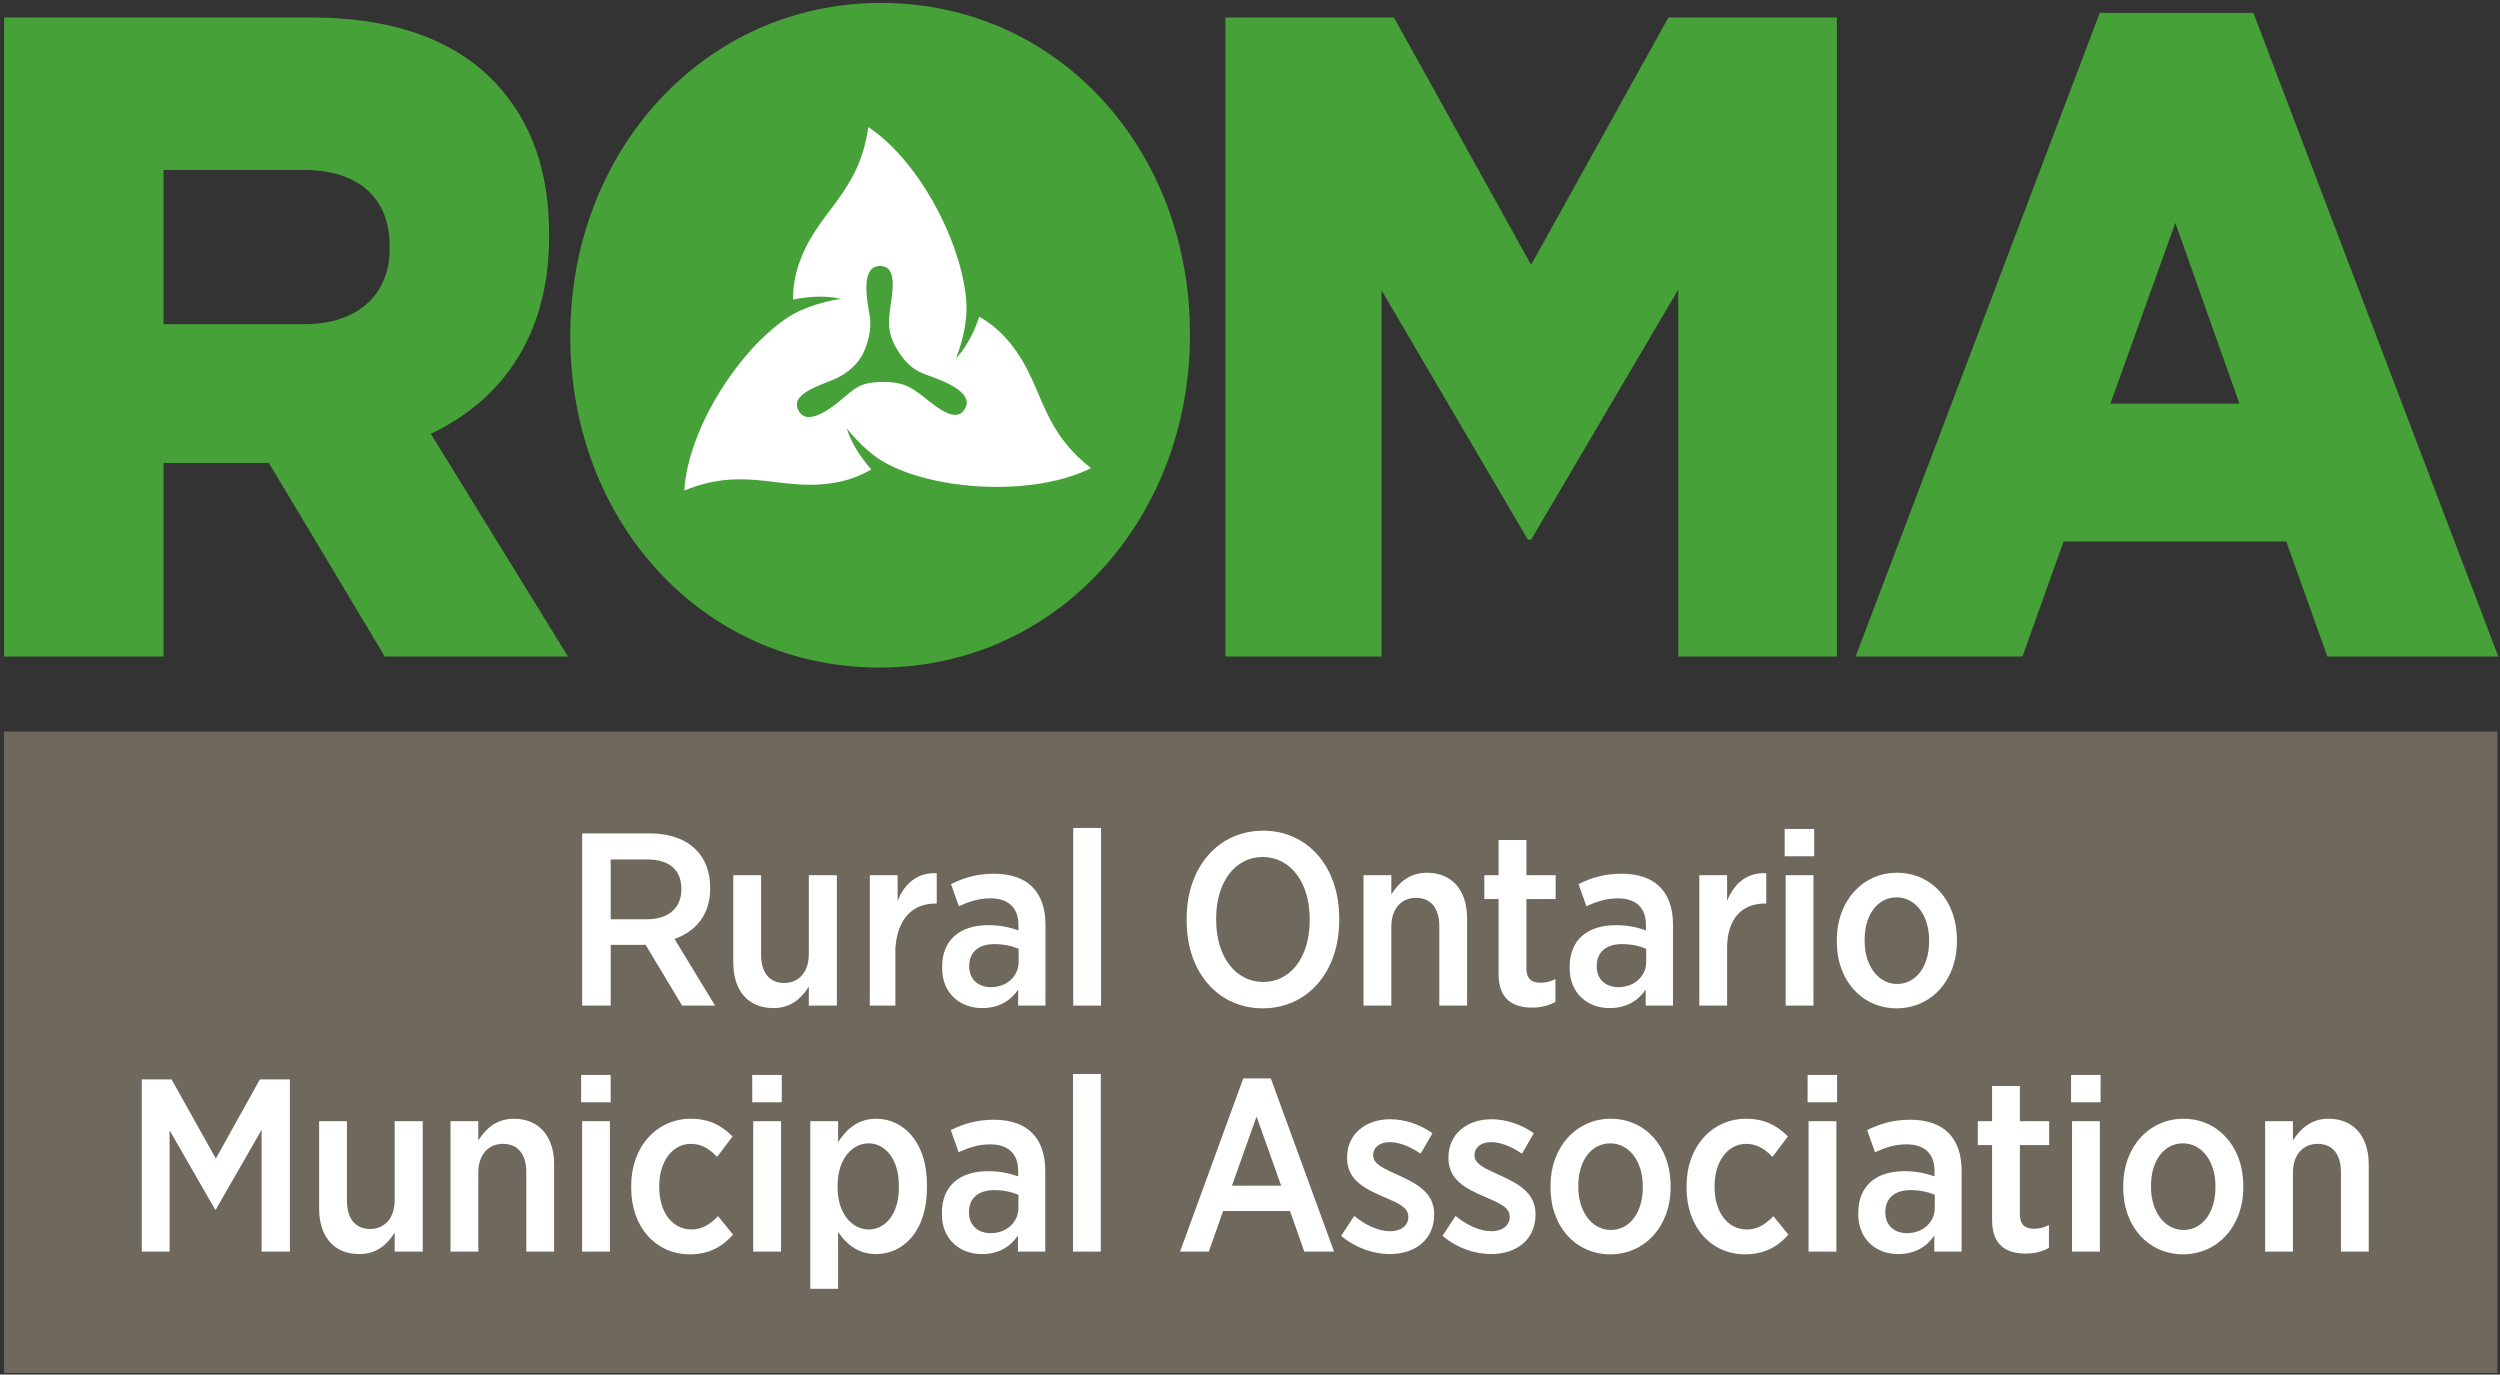
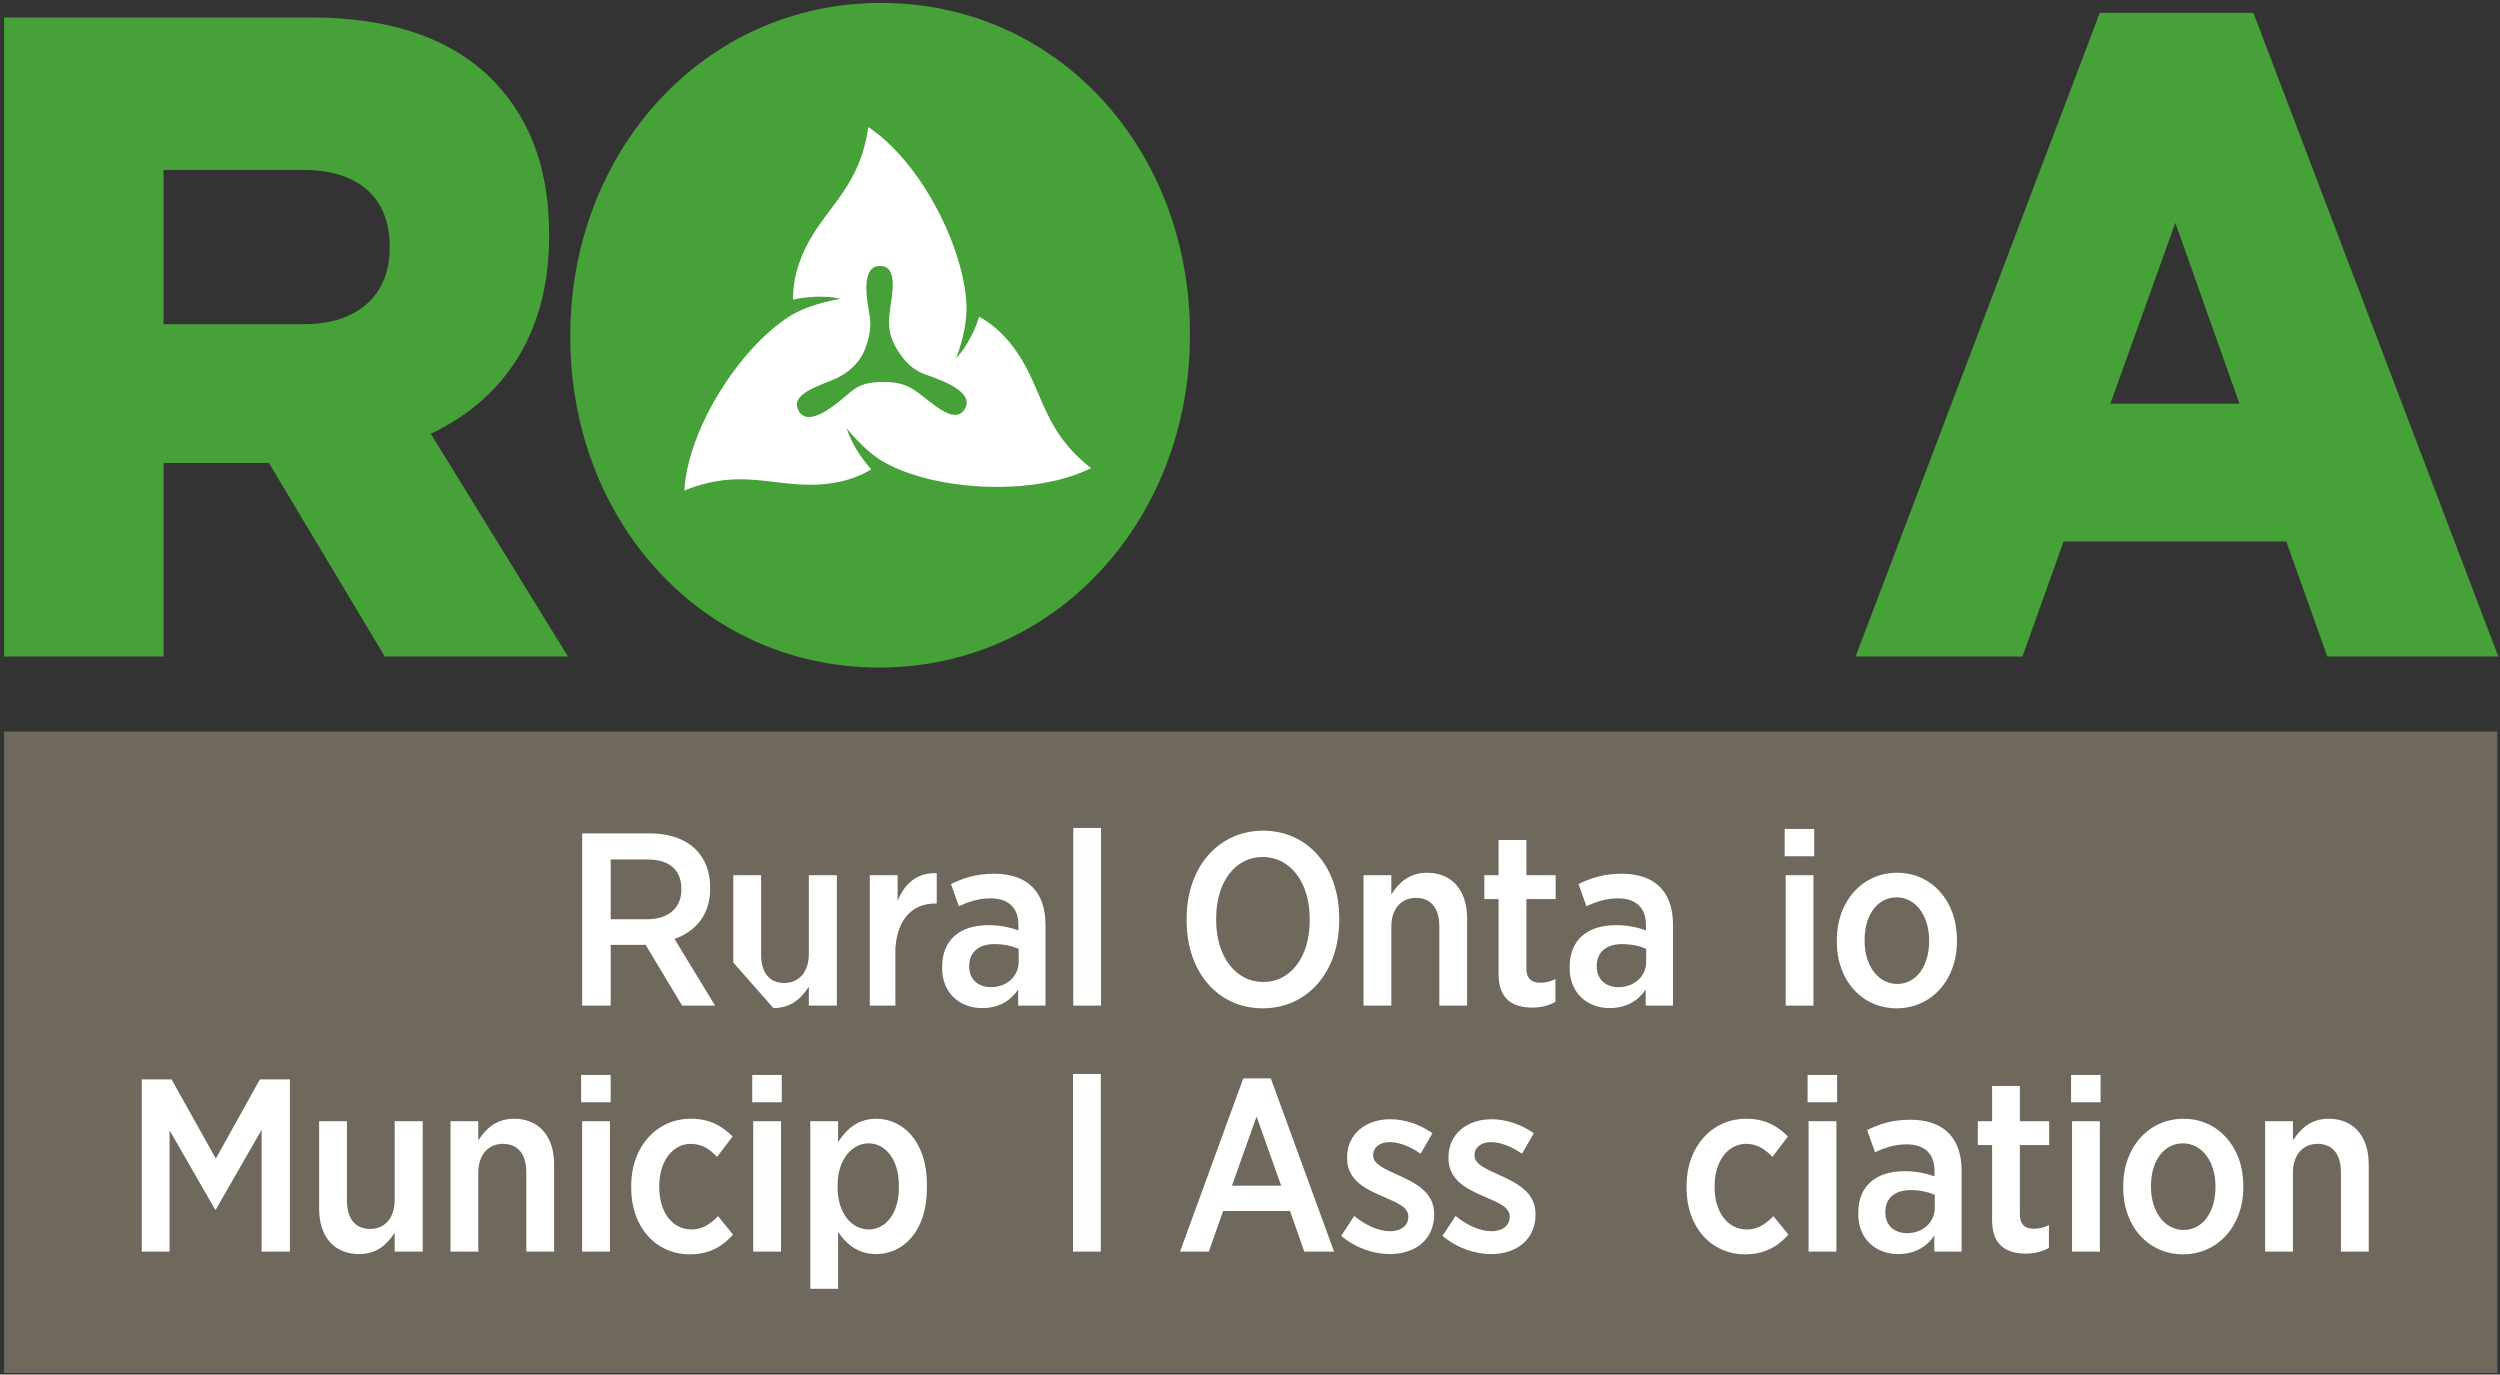
<svg xmlns="http://www.w3.org/2000/svg" width="271" height="149" viewBox="0 0 271 149" fill="none">
  <rect x="0" y="0" width="271" height="149" fill="#333333" stroke="none" />
  <g clip-path="url(#clip0)">
    <path d="M32.974 35.143C38.764 35.143 42.242 31.977 42.242 26.931V26.734C42.242 21.191 38.589 18.42 32.886 18.42H17.728V35.143H32.974ZM0.442 1.892H33.69C43.221 1.892 49.815 4.661 54.003 9.313C57.655 13.373 59.525 18.617 59.525 25.446V25.644C59.525 36.332 54.443 43.359 46.698 47.019L61.57 71.166H41.709L29.146 50.186H17.728V71.166H0.442V1.892" fill="#46A138" />
-     <path d="M132.836 1.892H151.101L165.972 28.709L180.856 1.892H199.119V71.166H181.924V31.385L165.972 58.5H165.621L149.765 31.482V71.166H132.836V1.892" fill="#46A138" />
    <path d="M242.755 43.755L235.807 24.157L228.767 43.755H242.755ZM227.613 1.397H244.269L270.816 71.166H252.284L247.832 58.696H223.692L219.237 71.166H201.149L227.613 1.397" fill="#46A138" />
    <path d="M61.82 36.539V36.342C61.82 16.451 76.252 0.317 95.494 0.317C114.737 0.317 128.989 16.251 128.989 36.144V36.342C128.989 56.231 114.558 72.362 95.314 72.362C76.071 72.362 61.82 56.431 61.82 36.539Z" fill="#46A138" />
    <path d="M104.603 44.307C103.519 46.184 101.013 43.624 99.496 42.549C98.496 41.845 97.648 41.37 95.547 41.403C93.445 41.437 92.734 42.02 91.738 42.874C90.271 44.134 87.594 46.297 86.586 44.554C85.504 42.678 88.975 41.785 90.661 41.009C91.775 40.496 93.041 39.489 93.631 38.163C94.221 36.832 94.503 35.418 94.26 34.13C93.9 32.228 93.368 28.83 95.382 28.83C97.547 28.83 96.584 32.281 96.413 34.13C96.302 35.35 96.352 36.534 97.395 38.124C98.438 39.715 99.335 40.252 100.573 40.684C102.398 41.325 105.609 42.564 104.603 44.307ZM118.269 50.742C112.356 46.137 113.21 41.332 109.086 36.708C108.174 35.684 107.172 34.905 106.151 34.332C105.756 35.539 104.986 37.382 103.636 38.864C104.495 36.603 104.815 34.639 104.766 33.014C104.471 26.734 99.797 17.525 94.122 13.775C93.091 21.2 88.501 22.864 86.557 28.745C86.128 30.048 85.954 31.304 85.968 32.475C87.211 32.214 89.191 31.96 91.15 32.387C88.759 32.775 86.7 33.554 85.517 34.335C80.227 37.733 74.591 46.383 74.18 53.171C81.124 50.353 84.86 53.495 90.928 52.238C92.269 51.96 93.442 51.481 94.453 50.884C93.604 49.939 92.393 48.349 91.784 46.44C93.313 48.314 94.903 49.673 96.284 50.341C101.869 53.228 112.182 53.784 118.269 50.742" fill="white" />
    <path d="M270.715 148.833H0.442V79.301H270.715V148.833Z" fill="#6E685D" />
    <path d="M70.128 99.647C72.529 99.647 73.862 98.367 73.862 96.419V96.366C73.862 94.259 72.502 93.165 70.182 93.165H66.2V99.647H70.128ZM63.106 90.338H70.448C72.583 90.338 74.316 90.979 75.437 92.099C76.424 93.086 76.984 94.5 76.984 96.206V96.312C76.984 99.194 75.383 100.981 73.117 101.781L77.516 109.009H73.943L69.968 102.395C69.915 102.421 69.835 102.421 69.782 102.421H66.2V109.009H63.106V90.338" fill="white" />
-     <path d="M79.487 104.341V94.872H82.502V103.488C82.502 105.462 83.436 106.555 85.008 106.555C86.583 106.555 87.677 105.382 87.677 103.435V94.872H90.717V109.009H87.677V106.956C86.876 108.208 85.756 109.276 83.835 109.276C81.088 109.276 79.487 107.382 79.487 104.341Z" fill="white" />
+     <path d="M79.487 104.341V94.872H82.502V103.488C82.502 105.462 83.436 106.555 85.008 106.555C86.583 106.555 87.677 105.382 87.677 103.435V94.872H90.717V109.009H87.677V106.956C86.876 108.208 85.756 109.276 83.835 109.276Z" fill="white" />
    <path d="M94.287 94.872H97.301V97.647C98.048 95.806 99.409 94.552 101.543 94.659V97.94H101.409C98.956 97.94 97.301 99.54 97.06 102.768V109.009H94.287V94.872" fill="white" />
    <path d="M110.422 104.262V102.848C109.729 102.555 108.821 102.341 107.808 102.341C106.075 102.341 105.061 103.221 105.061 104.715V104.768C105.061 106.182 106.048 106.982 107.356 107.009C109.089 107.035 110.422 105.862 110.422 104.262ZM102.128 104.955V104.822C102.128 101.781 104.155 100.288 107.142 100.288C108.475 100.288 109.435 100.527 110.396 100.848V100.26C110.396 98.367 109.276 97.38 107.356 97.38C105.995 97.38 104.875 97.807 103.942 98.233L103.087 95.833C104.448 95.166 105.862 94.712 107.755 94.712C109.595 94.712 111.009 95.22 111.915 96.154C112.849 97.086 113.33 98.474 113.33 100.234V109.009H110.369V107.276C109.542 108.475 108.289 109.276 106.448 109.276C104.102 109.276 102.128 107.702 102.128 104.955" fill="white" />
    <path d="M116.341 89.751H119.354V109.009H116.341V89.751Z" fill="white" />
    <path d="M141.969 99.78V99.594C141.969 95.593 139.833 92.898 136.875 92.898C133.94 92.898 131.833 95.539 131.833 99.568V99.754C131.833 103.755 133.992 106.448 136.927 106.448C139.861 106.448 141.969 103.809 141.969 99.78V99.78ZM128.633 99.833V99.568C128.633 94.02 132.047 90.046 136.927 90.046C141.781 90.046 145.169 93.992 145.169 99.514V99.78C145.169 105.328 141.755 109.302 136.875 109.302C132.019 109.302 128.633 105.356 128.633 99.833Z" fill="white" />
    <path d="M147.805 94.872H150.82V96.953C151.62 95.699 152.765 94.606 154.688 94.606C157.409 94.606 159.033 96.526 159.033 99.54V109.009H156.021V100.395C156.021 98.421 155.085 97.327 153.487 97.327C151.915 97.327 150.82 98.5 150.82 100.448V109.009H147.805V94.872" fill="white" />
    <path d="M162.445 105.595V97.46H160.899V94.872H162.445V91.059H165.461V94.872H168.633V97.46H165.461V104.982C165.461 106.075 166.021 106.529 166.979 106.529C167.568 106.529 168.101 106.396 168.607 106.129V108.609C167.915 108.983 167.115 109.223 166.099 109.223C164.019 109.223 162.445 108.343 162.445 105.595Z" fill="white" />
    <path d="M178.448 104.262V102.848C177.752 102.555 176.847 102.341 175.833 102.341C174.099 102.341 173.085 103.221 173.085 104.715V104.768C173.085 106.182 174.073 106.982 175.38 107.009C177.115 107.035 178.448 105.862 178.448 104.262V104.262ZM170.151 104.955V104.822C170.151 101.781 172.18 100.288 175.167 100.288C176.5 100.288 177.461 100.527 178.419 100.848V100.26C178.419 98.367 177.3 97.38 175.38 97.38C174.019 97.38 172.899 97.807 171.967 98.233L171.112 95.833C172.472 95.166 173.885 94.712 175.779 94.712C177.62 94.712 179.033 95.22 179.94 96.154C180.875 97.086 181.355 98.474 181.355 100.234V109.009H178.393V107.276C177.568 108.475 176.312 109.276 174.473 109.276C172.125 109.276 170.151 107.702 170.151 104.955" fill="white" />
-     <path d="M184.205 94.872H187.219V97.647C187.967 95.806 189.325 94.552 191.461 94.659V97.94H191.328C188.872 97.94 187.219 99.54 187.219 102.768V109.009H184.205V94.872" fill="white" />
    <path d="M193.565 94.872H196.579V109.009H193.565V94.872ZM193.459 89.858H196.659V92.819H193.459V89.858Z" fill="white" />
    <path d="M209.115 102.048V101.888C209.115 99.247 207.645 97.273 205.593 97.273C203.487 97.273 202.125 99.22 202.125 101.861V102.021C202.125 104.661 203.591 106.661 205.645 106.661C207.752 106.661 209.115 104.689 209.115 102.048V102.048ZM199.112 102.101V101.861C199.112 97.7 201.885 94.606 205.645 94.606C209.38 94.606 212.128 97.647 212.128 101.835V102.074C212.128 106.236 209.355 109.302 205.593 109.302C201.86 109.302 199.112 106.289 199.112 102.101Z" fill="white" />
    <path d="M15.369 117.005H18.596L23.396 125.593L28.171 117.005H31.425V135.676H28.357V122.473L23.396 131.115H23.317L18.382 122.526V135.676H15.369V117.005Z" fill="white" />
    <path d="M34.594 131.008V121.539H37.609V130.155C37.609 132.129 38.542 133.221 40.117 133.221C41.69 133.221 42.783 132.048 42.783 130.101V121.539H45.824V135.676H42.783V133.623C41.984 134.875 40.862 135.943 38.942 135.943C36.195 135.943 34.594 134.048 34.594 131.008Z" fill="white" />
    <path d="M48.836 121.539H51.848V123.62C52.649 122.366 53.796 121.272 55.717 121.272C58.437 121.272 60.065 123.193 60.065 126.207V135.676H57.05V127.061C57.05 125.087 56.117 123.994 54.516 123.994C52.942 123.994 51.848 125.167 51.848 127.115V135.676H48.836V121.539Z" fill="white" />
    <path d="M63.102 121.539H66.115V135.676H63.102V121.539ZM62.995 116.525H66.196V119.486H62.995V116.525Z" fill="white" />
    <path d="M68.422 128.795V128.528C68.422 124.314 71.17 121.272 74.877 121.272C76.904 121.272 78.237 122.02 79.412 123.193L77.731 125.408C76.985 124.633 76.158 123.994 74.877 123.994C72.904 123.994 71.463 125.887 71.463 128.555V128.688C71.463 131.435 72.904 133.275 74.958 133.275C76.184 133.275 77.011 132.661 77.838 131.835L79.466 133.836C78.344 135.088 76.932 135.969 74.77 135.969C71.091 135.969 68.422 133.009 68.422 128.795" fill="white" />
    <path d="M81.649 121.539H84.664V135.676H81.649V121.539ZM81.542 116.525H84.743V119.486H81.542V116.525Z" fill="white" />
    <path d="M97.438 128.742V128.501C97.438 125.673 95.971 123.94 94.157 123.94C92.343 123.94 90.796 125.7 90.796 128.473V128.742C90.796 131.515 92.343 133.275 94.157 133.275C95.997 133.275 97.438 131.568 97.438 128.742ZM87.835 121.539H90.85V123.806C91.73 122.447 92.956 121.272 94.984 121.272C97.81 121.272 100.479 123.647 100.479 128.42V128.795C100.479 133.542 97.838 135.943 94.984 135.943C92.93 135.943 91.703 134.796 90.85 133.542V139.703H87.835V121.539Z" fill="white" />
-     <path d="M110.396 130.928V129.515C109.704 129.221 108.796 129.008 107.783 129.008C106.049 129.008 105.036 129.888 105.036 131.381V131.435C105.036 132.849 106.023 133.648 107.33 133.676C109.063 133.701 110.396 132.53 110.396 130.928V130.928ZM102.102 131.621V131.488C102.102 128.448 104.13 126.955 107.117 126.955C108.45 126.955 109.409 127.195 110.37 127.515V126.926C110.37 125.034 109.251 124.047 107.33 124.047C105.969 124.047 104.849 124.474 103.916 124.9L103.062 122.5C104.422 121.833 105.836 121.379 107.73 121.379C109.57 121.379 110.984 121.887 111.89 122.82C112.823 123.753 113.304 125.141 113.304 126.901V135.676H110.343V133.943C109.516 135.142 108.264 135.943 106.422 135.943C104.076 135.943 102.102 134.368 102.102 131.621" fill="white" />
    <path d="M116.316 116.418H119.329V135.676H116.316V116.418Z" fill="white" />
    <path d="M138.877 128.528L136.211 121.033L133.544 128.528H138.877ZM134.771 116.898H137.757L144.612 135.676H141.385L139.839 131.275H132.584L131.036 135.676H127.916L134.771 116.898" fill="white" />
    <path d="M145.383 133.969L146.797 131.808C148.076 132.849 149.437 133.462 150.691 133.462C151.943 133.462 152.664 132.796 152.664 131.916V131.888C152.664 130.875 151.571 130.421 149.891 129.7C147.784 128.795 146.024 127.835 146.024 125.513V125.46C146.024 122.926 148.049 121.325 150.691 121.325C152.263 121.325 153.943 121.887 155.279 122.846L153.997 125.06C152.929 124.34 151.757 123.806 150.636 123.806C149.516 123.806 148.849 124.421 148.849 125.194V125.247C148.849 126.181 149.969 126.66 151.623 127.408C153.809 128.395 155.464 129.408 155.464 131.621V131.648C155.464 134.421 153.357 135.943 150.636 135.943C148.956 135.943 147.008 135.329 145.383 133.969" fill="white" />
    <path d="M156.369 133.969L157.784 131.808C159.063 132.849 160.424 133.462 161.677 133.462C162.929 133.462 163.651 132.796 163.651 131.916V131.888C163.651 130.875 162.557 130.421 160.877 129.7C158.771 128.795 157.011 127.835 157.011 125.513V125.46C157.011 122.926 159.036 121.325 161.677 121.325C163.251 121.325 164.929 121.887 166.265 122.846L164.984 125.06C163.917 124.34 162.745 123.806 161.623 123.806C160.503 123.806 159.836 124.421 159.836 125.194V125.247C159.836 126.181 160.956 126.66 162.609 127.408C164.797 128.395 166.451 129.408 166.451 131.621V131.648C166.451 134.421 164.344 135.943 161.623 135.943C159.943 135.943 157.995 135.329 156.369 133.969" fill="white" />
-     <path d="M178.079 128.715V128.555C178.079 125.915 176.612 123.94 174.557 123.94C172.451 123.94 171.088 125.887 171.088 128.528V128.688C171.088 131.328 172.557 133.328 174.609 133.328C176.719 133.328 178.079 131.356 178.079 128.715V128.715ZM168.076 128.768V128.528C168.076 124.367 170.849 121.272 174.609 121.272C178.344 121.272 181.091 124.314 181.091 128.501V128.742C181.091 132.903 178.317 135.969 174.557 135.969C170.823 135.969 168.076 132.956 168.076 128.768Z" fill="white" />
    <path d="M182.823 128.795V128.528C182.823 124.314 185.571 121.272 189.276 121.272C191.305 121.272 192.639 122.02 193.812 123.193L192.131 125.408C191.385 124.633 190.557 123.994 189.276 123.994C187.303 123.994 185.861 125.887 185.861 128.555V128.688C185.861 131.435 187.303 133.275 189.357 133.275C190.584 133.275 191.412 132.661 192.237 131.835L193.864 133.836C192.745 135.088 191.331 135.969 189.169 135.969C185.489 135.969 182.823 133.009 182.823 128.795" fill="white" />
    <path d="M196.049 121.539H199.063V135.676H196.049V121.539ZM195.943 116.525H199.143V119.486H195.943V116.525Z" fill="white" />
    <path d="M209.729 130.928V129.515C209.036 129.221 208.131 129.008 207.117 129.008C205.383 129.008 204.369 129.888 204.369 131.381V131.435C204.369 132.849 205.357 133.648 206.664 133.676C208.396 133.701 209.729 132.53 209.729 130.928V130.928ZM201.435 131.621V131.488C201.435 128.448 203.464 126.955 206.451 126.955C207.784 126.955 208.743 127.195 209.703 127.515V126.926C209.703 125.034 208.584 124.047 206.664 124.047C205.303 124.047 204.183 124.474 203.251 124.9L202.396 122.5C203.755 121.833 205.169 121.379 207.063 121.379C208.904 121.379 210.317 121.887 211.224 122.82C212.156 123.753 212.639 125.141 212.639 126.901V135.676H209.677V133.943C208.849 135.142 207.596 135.943 205.755 135.943C203.409 135.943 201.435 134.368 201.435 131.621" fill="white" />
    <path d="M215.943 132.261V124.126H214.396V121.539H215.943V117.725H218.956V121.539H222.131V124.126H218.956V131.648C218.956 132.743 219.516 133.196 220.476 133.196C221.063 133.196 221.596 133.062 222.104 132.796V135.276C221.412 135.649 220.609 135.889 219.596 135.889C217.516 135.889 215.943 135.009 215.943 132.261" fill="white" />
    <path d="M224.609 121.539H227.623V135.676H224.609V121.539ZM224.503 116.525H227.703V119.486H224.503V116.525Z" fill="white" />
    <path d="M240.156 128.715V128.555C240.156 125.915 238.691 123.94 236.636 123.94C234.528 123.94 233.169 125.887 233.169 128.528V128.688C233.169 131.328 234.636 133.328 236.691 133.328C238.797 133.328 240.156 131.356 240.156 128.715V128.715ZM230.156 128.768V128.528C230.156 124.367 232.929 121.272 236.691 121.272C240.424 121.272 243.172 124.314 243.172 128.501V128.742C243.172 132.903 240.399 135.969 236.636 135.969C232.904 135.969 230.156 132.956 230.156 128.768Z" fill="white" />
    <path d="M245.541 121.539H248.555V123.62C249.357 122.366 250.503 121.272 252.424 121.272C255.143 121.272 256.771 123.193 256.771 126.207V135.676H253.757V127.061C253.757 125.087 252.823 123.994 251.224 123.994C249.648 123.994 248.555 125.167 248.555 127.115V135.676H245.541V121.539Z" fill="white" />
  </g>
  <defs>
    <clipPath id="clip0">
      <rect width="270.374" height="148.516" fill="white" transform="matrix(1 0 0 -1 0.442 148.833)" />
    </clipPath>
  </defs>
</svg>